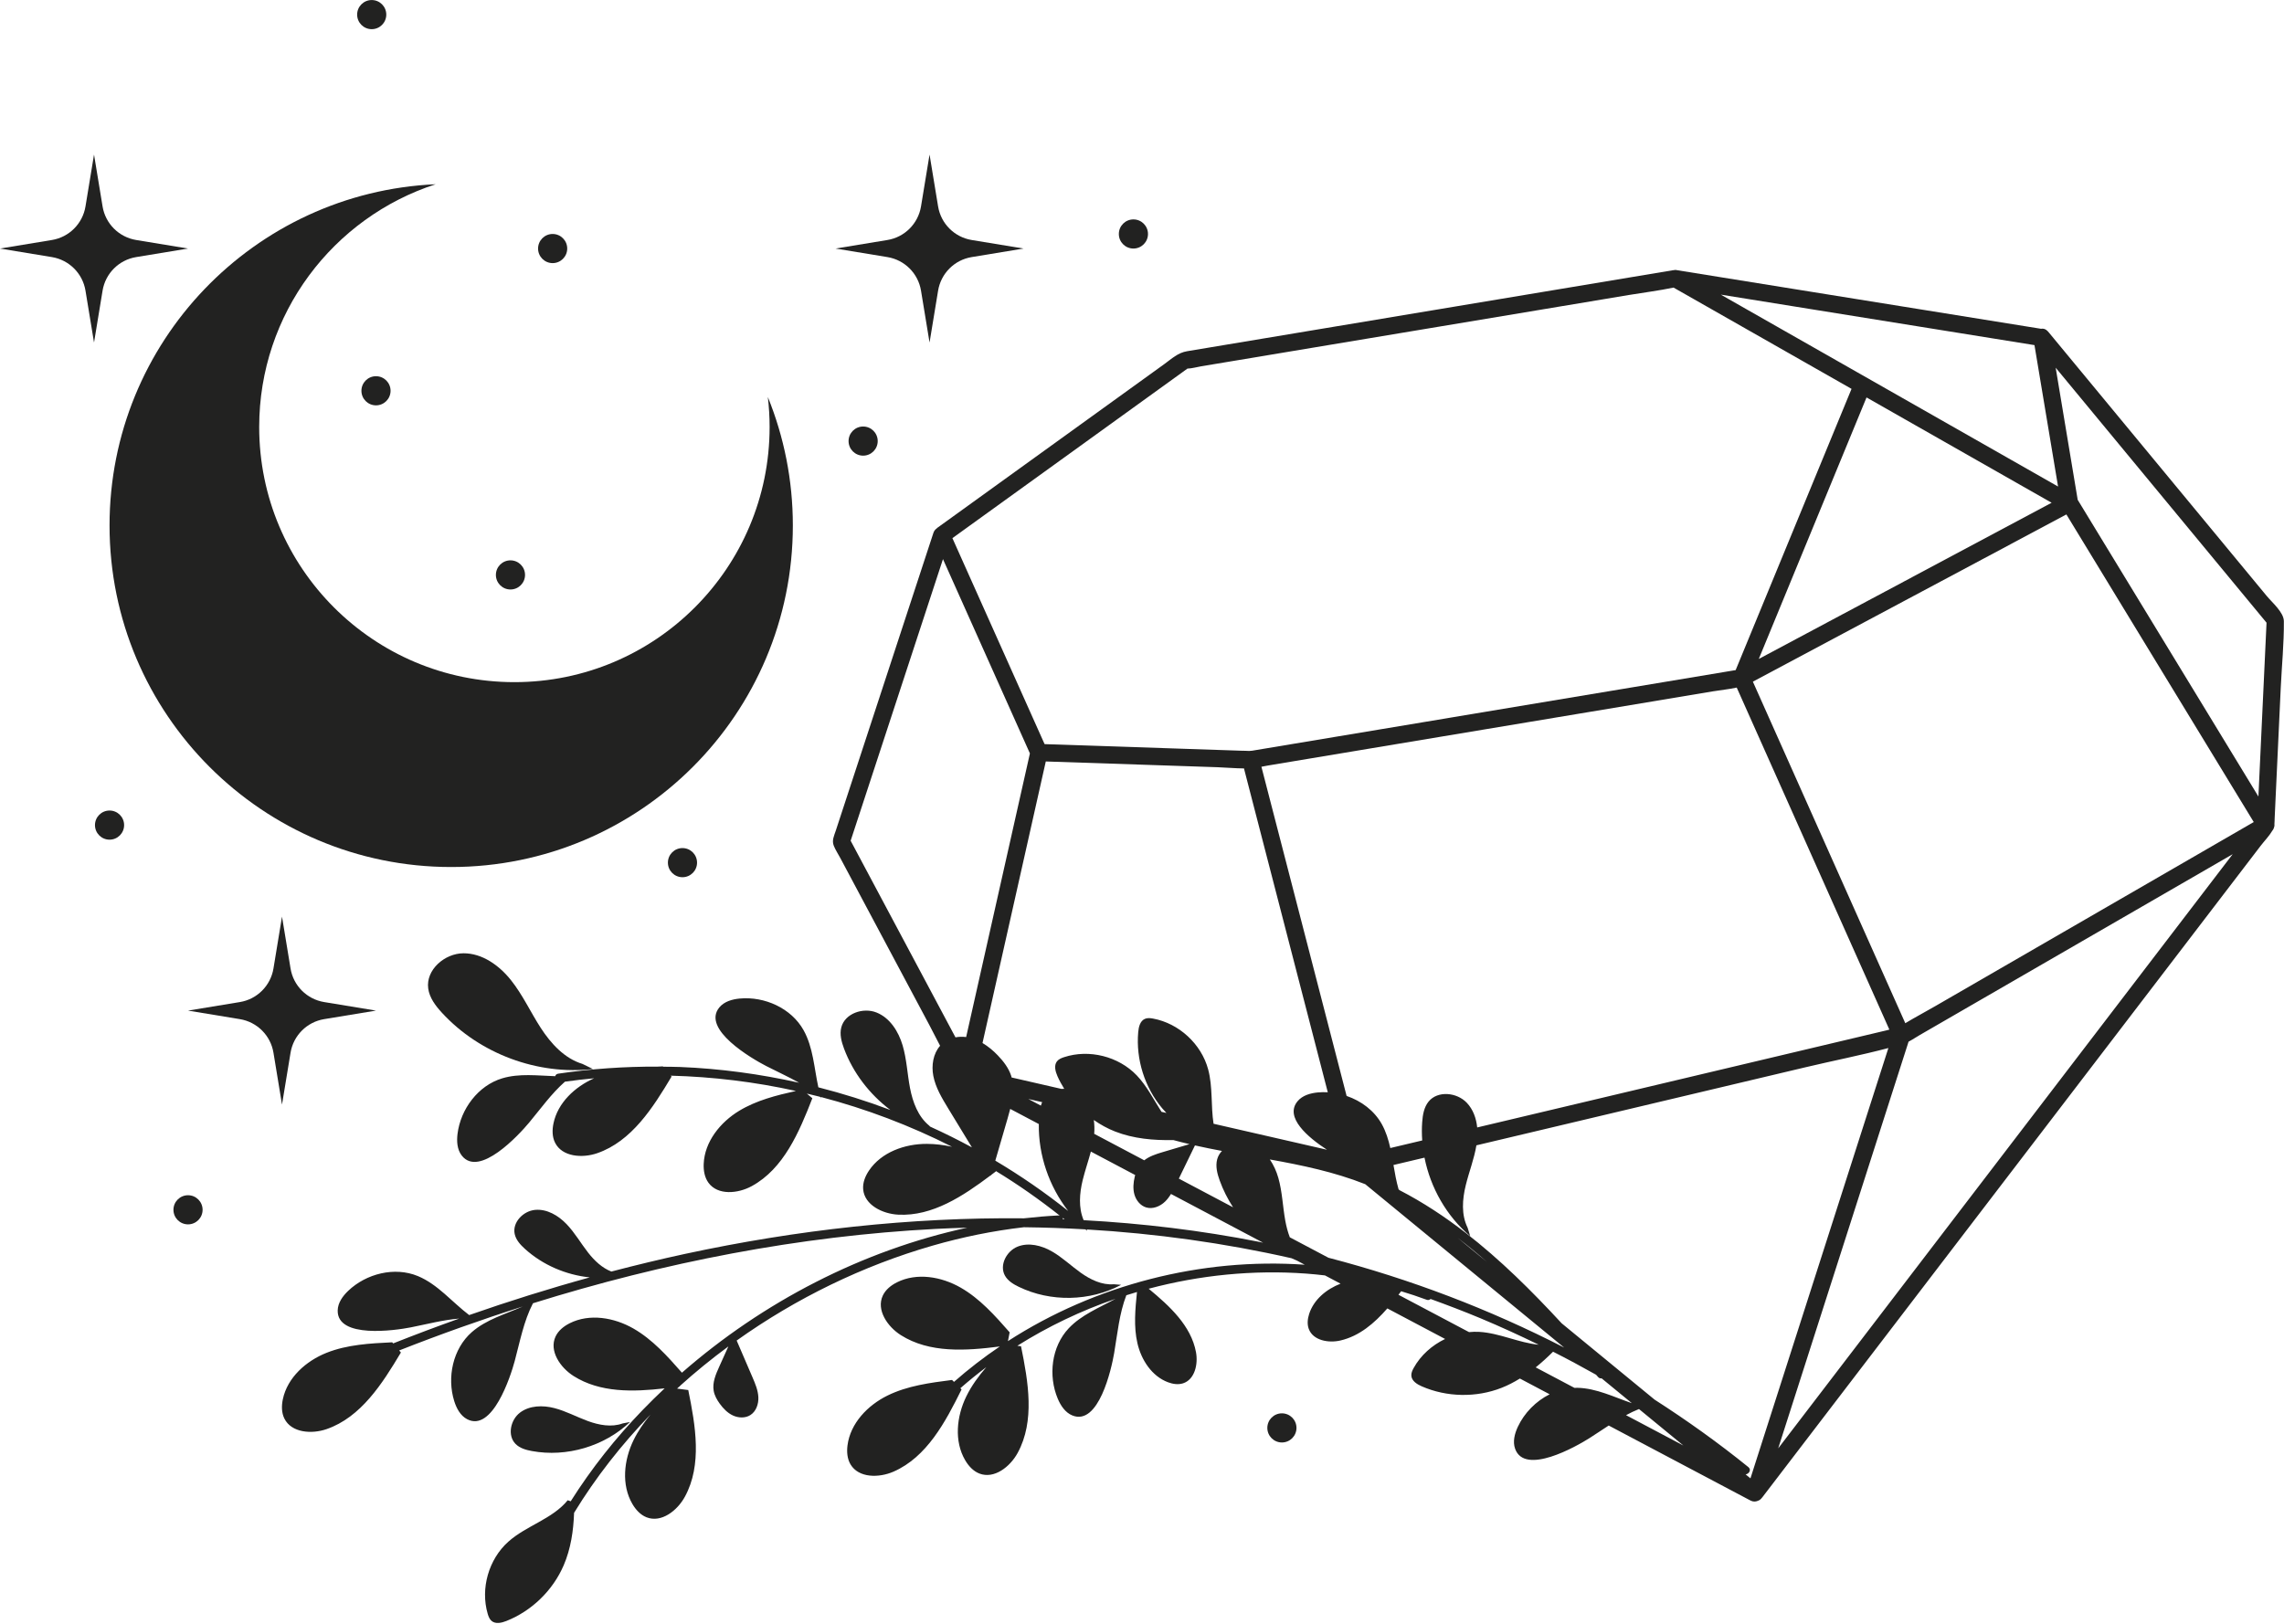
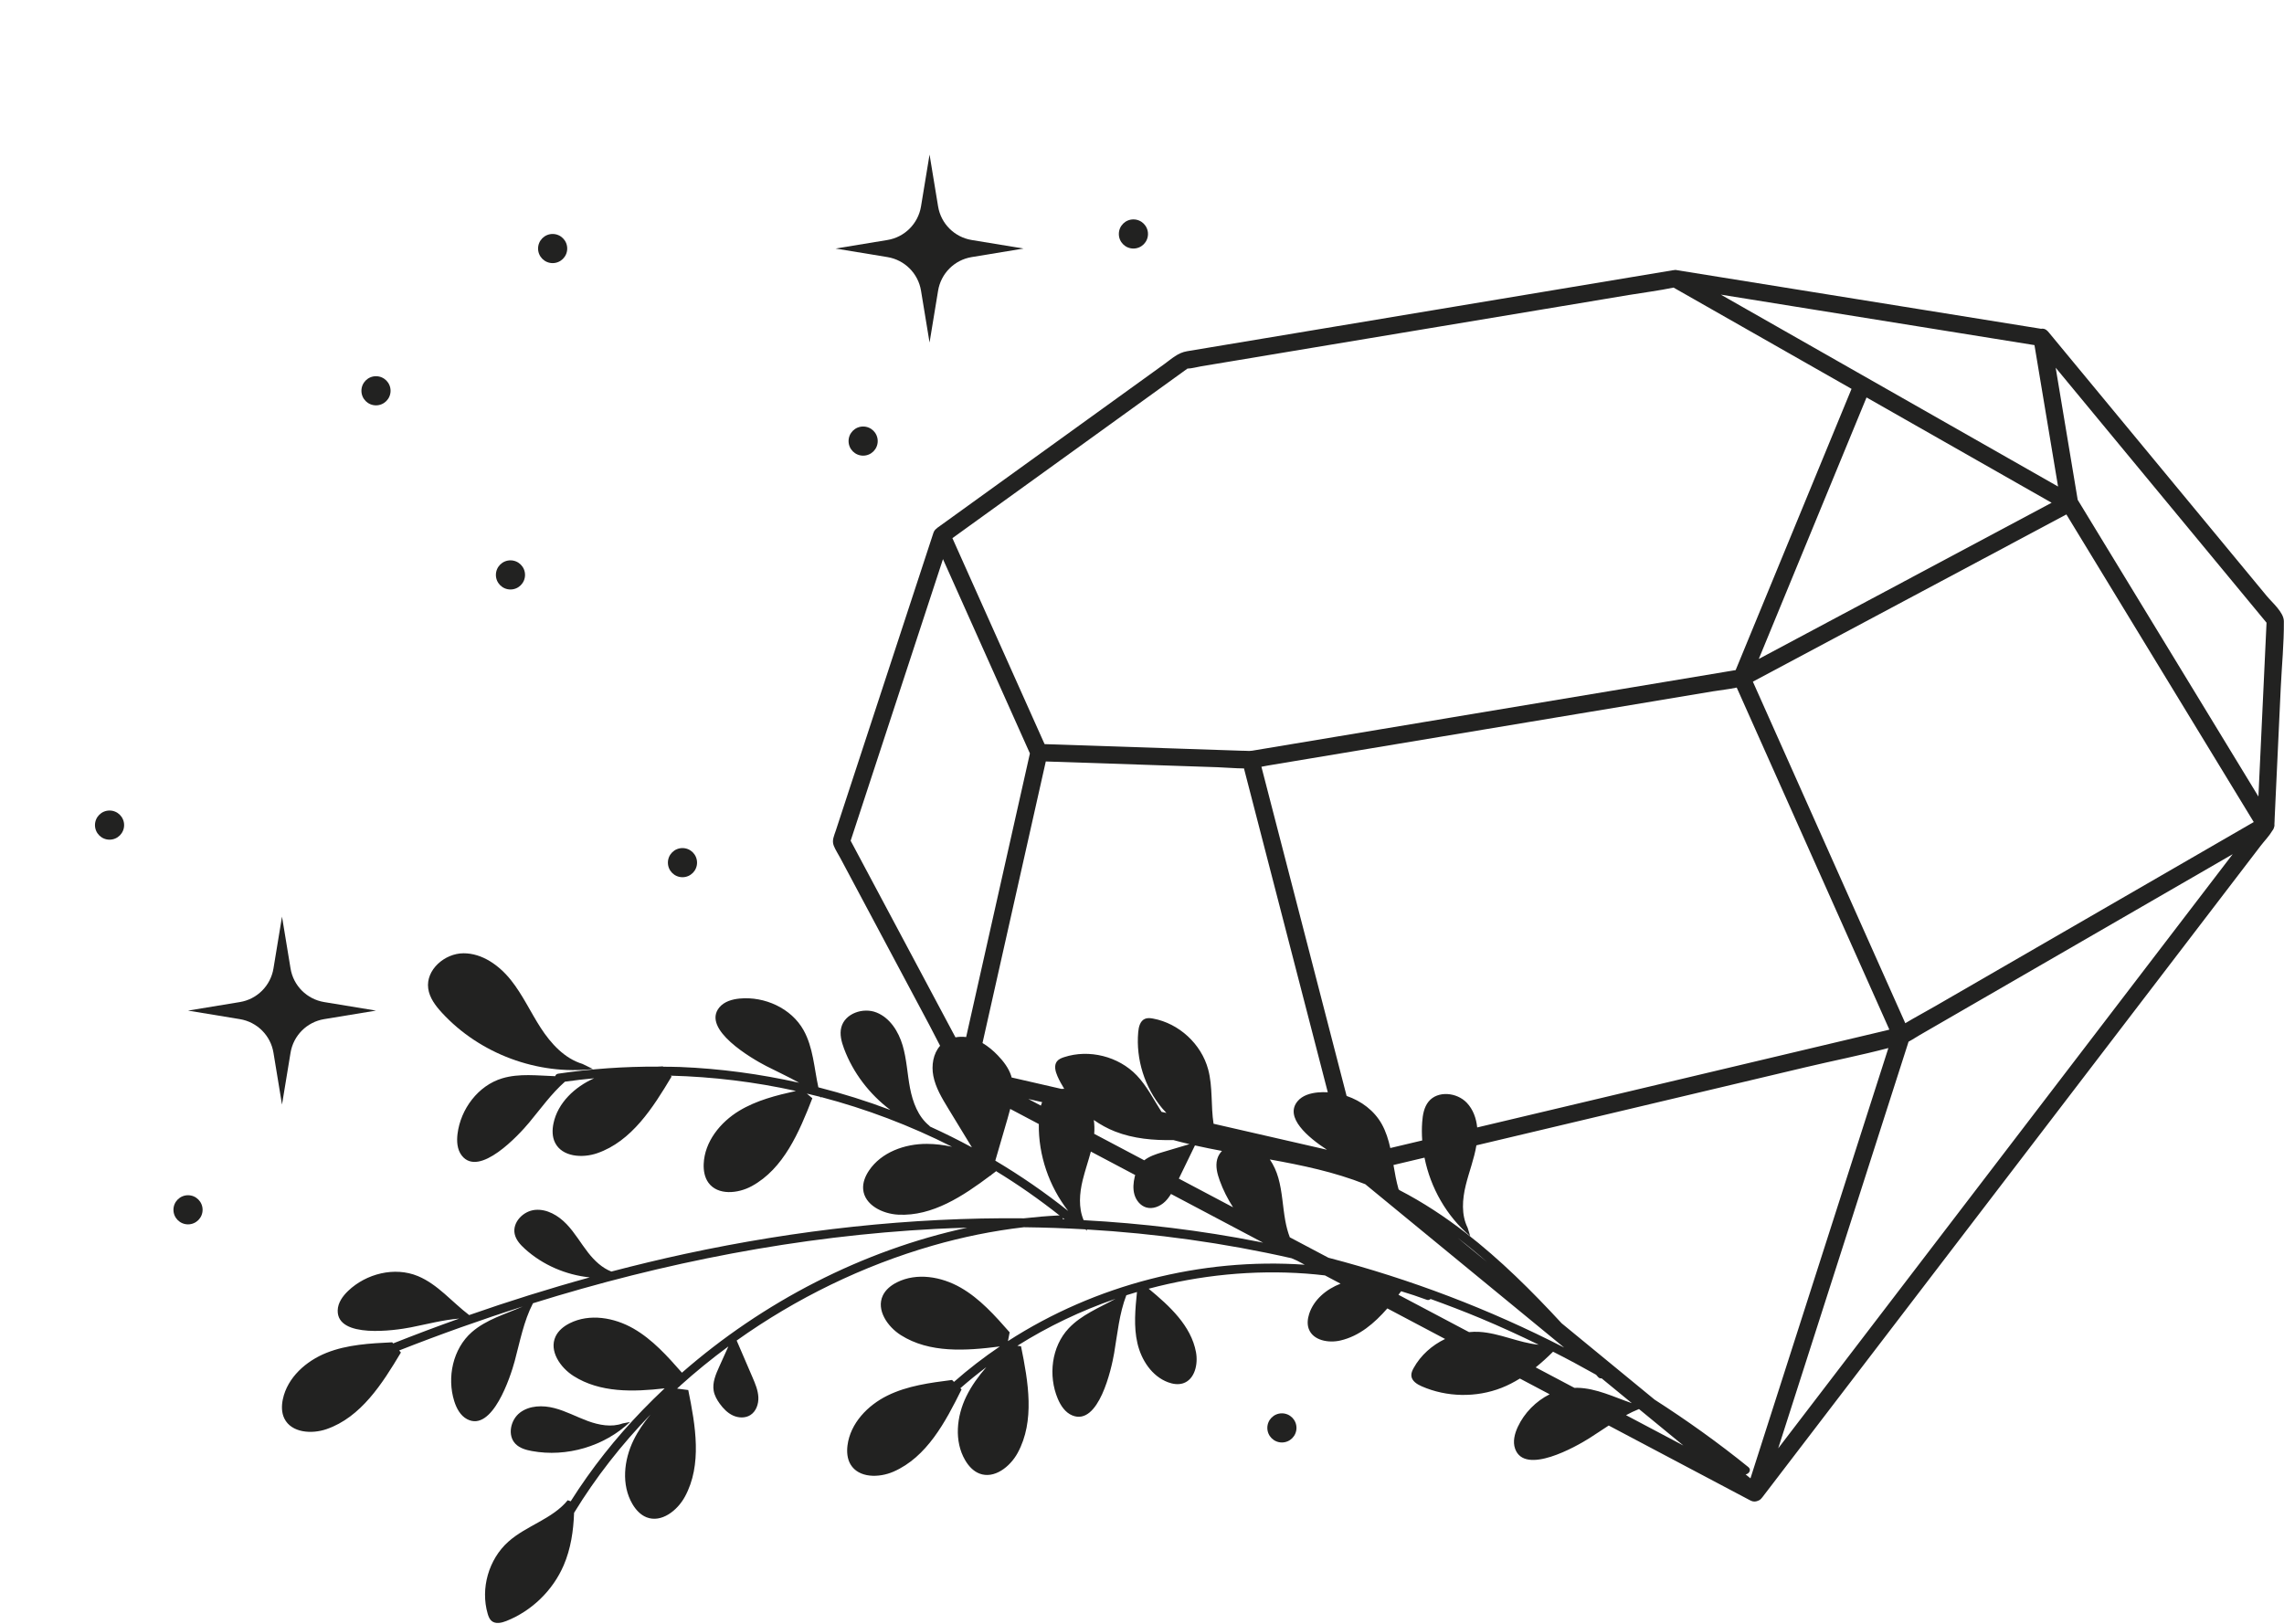
<svg xmlns="http://www.w3.org/2000/svg" height="1342.3" preserveAspectRatio="xMidYMid meet" version="1.0" viewBox="59.4 86.0 1887.1 1342.3" width="1887.1" zoomAndPan="magnify">
  <g fill="#222221" id="change1_1">
    <path d="M1932.34,578.66c-31-37.49-61.99-74.99-92.99-112.48c-27.72-33.53-55.44-67.06-83.16-100.59 c-1.27-1.54-2.54-3.07-3.81-4.61c-0.32-0.46-0.67-0.88-1.09-1.26c-1.69-1.87-3.68-2.39-5.54-2.01 c-33.24-5.35-66.48-10.7-99.72-16.06c-54.39-8.76-108.79-17.52-163.18-26.27c-12.5-2.01-24.99-4.02-37.49-6.04 c-0.03,0-0.05,0-0.08-0.01c-1.19-0.33-2.33-0.3-3.38-0.02c-0.11,0.01-0.22,0-0.33,0.02c-31.45,5.24-62.89,10.49-94.34,15.73 c-61.18,10.2-122.36,20.4-183.54,30.6c-41.17,6.87-82.35,13.73-123.52,20.6c-7.6,1.27-12.61,6.16-18.84,10.66 c-20.73,14.96-41.46,29.91-62.18,44.87c-40.94,29.54-81.89,59.09-122.83,88.63c-0.82,0.59-1.64,1.18-2.46,1.77 c-0.23,0.17-0.36,0.38-0.57,0.56c-1.18,0.81-2.15,2.01-2.71,3.71c-11.76,35.88-23.52,71.76-35.28,107.63 c-15.12,46.13-30.24,92.26-45.36,138.39c-1.41,4.32-3.44,8.1-1.6,12.59c1.42,3.48,3.63,6.8,5.39,10.11 c10.88,20.4,21.75,40.8,32.63,61.21c13.6,25.52,27.2,51.03,40.81,76.55c3.04,5.71,6,11.51,8.97,17.31 c-5.75,6.52-7.29,16.29-5.59,24.96c1.89,9.66,7.1,18.3,12.22,26.71c6.55,10.76,13.11,21.53,19.66,32.29 c-11.32-6.13-22.85-11.86-34.57-17.18l-0.63-0.7c-9.28-7.5-13.71-19.49-15.96-31.21c-2.24-11.72-2.72-23.8-6.11-35.24 c-3.39-11.44-10.42-22.65-21.49-27.1c-11.07-4.46-26.18,0.69-29.16,12.24c-1.5,5.83,0.16,11.99,2.27,17.63 c7.52,20.11,21.14,37.75,38.28,50.66c-19.46-7.36-39.34-13.58-59.51-18.73c-3.5-16.04-4.26-32.94-12.21-47.21 c-10.16-18.22-32.29-28.07-52.73-26.16c-6.24,0.58-12.81,2.46-16.82,7.28c-15.07,18.09,26.95,42.47,38.64,48.48 c9.04,4.65,18.41,8.89,27.27,13.85c-32.28-7.24-65.2-11.7-98.32-13.04c-4.68-0.19-9.37-0.16-14.05-0.23l-0.24-0.28 c-1.39,0.07-2.79,0.14-4.19,0.21c-27.53-0.13-55.03,1.77-82.29,5.83c-1.44,0.21-2.18,1.06-2.47,2.08 c-14.78-0.49-29.66-2.45-43.72,1.74c-19.99,5.96-34.4,25.43-36.98,45.8c-0.79,6.22-0.38,13.03,3.45,18 c14.39,18.63,47.3-17.09,55.7-27.2c9.58-11.52,18.41-23.94,29.58-33.81c8.02-1.14,16.06-2.06,24.12-2.81 c-15.97,7.1-30.01,20.23-33.58,37.24c-1.12,5.32-1.14,11.09,1.28,15.96c5.82,11.75,22.49,13,34.88,8.7 c28.39-9.83,46-37.5,61.39-63.3l-0.65-0.76c34.77,0.91,69.45,5.13,103.42,12.64c-16.27,3.62-32.62,7.76-46.84,16.36 c-15.7,9.5-28.63,25.59-29.37,43.93c-0.22,5.44,0.72,11.13,3.91,15.53c7.69,10.62,24.33,9.09,35.84,2.8 c26.36-14.41,39.14-44.62,50.03-72.61l-4.56-3.84c3.58,0.85,7.17,1.68,10.73,2.6c0.28,0.24,0.59,0.45,0.87,0.69l0.47,1.28 c-0.19-0.58-0.32-1.18-0.5-1.77c37.45,9.81,73.84,23.63,108.4,41.13c-6.81-1.44-13.7-2.35-20.67-2.38 c-18.35-0.1-37.78,6.87-47.99,22.12c-3.03,4.52-5.2,9.86-4.78,15.29c1.01,13.08,16,20.46,29.1,21.1 c28.17,1.39,53.39-15.34,76.16-32.44l0.27,0.19c0.05-0.17,0.1-0.33,0.15-0.5c1.35-1.01,2.69-2.02,4.01-3.03l-0.11-0.32 c18.37,11.17,35.97,23.54,52.84,36.87c-0.28-0.05-0.53-0.15-0.86-0.13c-9.58,0.47-19.13,1.29-28.65,2.37 c-93.94-0.95-188.09,9.59-279.82,29.35c-20.49,4.41-40.85,9.34-61.12,14.64c-7.65-2.95-14.02-9.01-19.15-15.56 c-6.09-7.77-11.01-16.47-17.84-23.6c-6.82-7.13-16.24-12.71-26.06-11.79c-9.83,0.92-18.99,10.42-16.8,20.05 c1.1,4.86,4.66,8.75,8.35,12.1c14.72,13.37,33.88,21.59,53.64,23.64c-33.55,9.24-66.78,19.65-99.63,31.14 c-14.22-10.8-25.9-25.39-42.36-32.22c-19.27-8-42.74-1.99-57.59,12.18c-4.54,4.33-8.52,9.87-8.68,16.14 c-0.6,23.54,47.48,16.6,60.38,14.06c13.3-2.62,26.58-6.17,40.01-7.27c-18.31,6.51-36.49,13.37-54.56,20.52l-0.78-0.91 c-18.33,0.89-37.05,1.87-54.12,8.63s-32.48,20.49-36.25,38.45c-1.12,5.32-1.14,11.09,1.28,15.96c5.82,11.75,22.49,13,34.88,8.7 c28.39-9.83,46-37.5,61.39-63.3l-1.44-1.69c33.61-13.24,67.69-25.39,102.15-36.36c-14.55,6.42-30.24,10.78-42.13,21.2 c-15.69,13.76-20.66,37.46-14.51,57.04c1.88,5.98,5.09,12.01,10.65,14.92c20.85,10.94,35.86-35.26,39.28-47.96 c4.36-16.19,7.43-33,15.12-47.86c108.03-33.71,219.74-55.59,332.83-61.45c8.65-0.45,17.31-0.77,25.97-1.02 c-86.79,18.79-168.96,61.48-235.73,119.85c-11.99-13.63-24.32-27.45-40.06-36.48c-15.92-9.13-36.26-12.63-52.66-4.39 c-4.86,2.44-9.38,6.02-11.69,10.95c-5.56,11.88,3.85,25.69,14.93,32.7c21.85,13.83,49.05,13.18,75.18,10.16 c-6.2,5.83-12.26,11.79-18.16,17.89c-22.29,23.08-42.31,48.32-59.44,75.44l-2.47-0.86c-12.66,15.56-34.14,20.9-49.09,34.28 c-16.22,14.51-23.12,38.63-17.03,59.53c0.65,2.21,1.5,4.5,3.27,5.97c3.29,2.72,8.22,1.58,12.19,0 c21.01-8.34,38.44-25.3,47.36-46.07c5.85-13.61,8.05-28.46,8.56-43.31c17.9-29.31,39.22-56.48,63.18-81.25 c-5.41,6.57-10.28,13.52-14.03,21.18c-8.06,16.49-10.22,37.01-0.92,52.84c2.76,4.69,6.63,8.97,11.69,10.94 c12.22,4.77,25.38-5.53,31.65-17.05c14.37-26.38,8.76-58.7,2.77-88.14l-9.23-1.18c0.63-0.57,1.22-1.17,1.85-1.74 c0.14-0.02,0.27-0.04,0.41-0.05l0.08-0.41c12.77-11.53,26.15-22.42,40.03-32.65c-2.53,5.61-5.06,11.21-7.59,16.82 c-2.84,6.29-5.74,13.07-4.54,19.86c0.68,3.87,2.66,7.38,4.96,10.57c2.91,4.04,6.49,7.76,11.01,9.84c4.52,2.08,10.11,2.3,14.32-0.36 c4.82-3.04,6.91-9.22,6.61-14.91c-0.3-5.69-2.59-11.07-4.84-16.31c-4.36-10.13-8.72-20.25-13.07-30.38 c49.23-35.08,104.43-61.89,161.78-78.41c24.71-7.12,49.95-12.26,75.47-15.23c16.99,0.2,33.97,0.78,50.93,1.76 c0.46,0.41,0.9,0.84,1.37,1.24l-0.36-1.17c57.01,3.35,113.65,11.17,169.25,23.79c1.48,0.68,2.97,1.34,4.48,1.96 c2.14,1.13,4.29,2.27,6.43,3.4c-85.53-5.96-173.13,16.56-245.22,63.13l1.42-7.25c-12.12-13.78-24.55-27.82-40.47-36.94 c-15.92-9.13-36.26-12.63-52.66-4.39c-4.86,2.44-9.38,6.02-11.69,10.95c-5.56,11.88,3.85,25.69,14.93,32.7 c23.69,15,53.68,12.98,81.77,9.35c-13.25,8.95-25.91,18.72-37.89,29.27l-1.58-1.59c-18.21,2.33-36.79,4.77-53.27,12.85 c-16.48,8.08-30.77,22.97-33.12,41.18c-0.7,5.4-0.26,11.14,2.53,15.81c6.73,11.26,23.44,11.19,35.46,5.94 c27.53-12.03,42.91-41,56.23-67.93l-1-1c6.94-6.08,14.09-11.9,21.46-17.43c-6.41,7.43-12.2,15.32-16.51,24.13 c-8.06,16.49-10.22,37.01-0.92,52.84c2.76,4.69,6.63,8.97,11.69,10.94c12.22,4.77,25.38-5.53,31.65-17.05 c14.37-26.38,8.76-58.7,2.77-88.14l-3.05-0.39c25.4-16,52.69-29,81.11-38.8c-13.52,7.41-28.14,13.21-38.65,24.35 c-14.32,15.18-17.03,39.25-9.06,58.16c2.44,5.78,6.2,11.47,12.01,13.85c21.79,8.92,32.38-38.49,34.58-51.45 c2.74-16.1,4.22-32.66,10.07-47.86c2.92-0.93,5.85-1.82,8.8-2.69c-1.43,14.12-2.83,28.54,0.37,42.36 c3.21,13.87,11.95,27.27,25.29,32.24c3.95,1.47,8.37,2.15,12.39,0.87c9.68-3.11,12.57-15.74,10.71-25.74 c-4.07-21.91-21.8-38.14-39.08-52.44c42.29-11.28,86.46-15.69,130.17-12.5c5.18,0.38,10.34,0.91,15.49,1.51 c4.29,2.27,8.58,4.54,12.86,6.81c-11.71,4.54-22.12,13.16-25.94,25c-1.29,4.02-1.78,8.46-0.31,12.41 c3.54,9.54,16.29,11.85,26.19,9.54c15.61-3.63,27.98-14.19,38.72-26.5c15.91,8.42,31.82,16.84,47.73,25.25 c-10.8,5.19-20.15,13.45-25.96,23.95c-1.12,2.02-2.14,4.23-1.93,6.53c0.38,4.26,4.67,6.95,8.58,8.66 c20.72,9.04,45.03,9.48,66.06,1.2c5.26-2.07,10.24-4.69,15.04-7.64c8.2,4.34,16.39,8.67,24.59,13.01 c-11.4,5.69-20.94,15.43-26.29,26.88c-2.66,5.68-4.36,12.29-2.24,18.19c7.98,22.15,50.26-1.76,61.36-8.8 c5.35-3.4,10.62-6.99,15.96-10.45c15.91,8.42,31.81,16.83,47.72,25.25c22.11,11.7,44.22,23.4,66.34,35.1 c1.01,0.54,2.03,1.07,3.04,1.61c2.16,1.14,4.25,1.07,6.12,0.27c1.31-0.45,2.49-1.28,3.37-2.56c0.08-0.1,0.19-0.17,0.27-0.27 c10.21-13.35,20.42-26.7,30.63-40.05c25.59-33.46,51.17-66.92,76.76-100.38c33.4-43.68,66.8-87.36,100.21-131.04 c33.65-44.01,67.31-88.01,100.96-132.02c26.34-34.45,52.68-68.89,79.02-103.34c8.04-10.51,16.08-21.03,24.12-31.54 c3.12-4.08,7.2-8.25,9.83-12.74c0.55-0.66,0.94-1.37,1.17-2.12c0.4-0.95,0.6-1.99,0.46-3.1c0.16-1.74,0.13-3.52,0.21-5.16 c0.41-8.81,0.82-17.62,1.23-26.43c1.26-27.05,2.53-54.09,3.79-81.14c0.85-18.26,2.74-36.79,2.57-55.07 C1946.33,592.05,1936.66,583.88,1932.34,578.66z M1543.93,339.59c54.39,8.76,108.79,17.52,163.18,26.27 c11.07,1.78,22.15,3.57,33.22,5.35c6.4,38.35,12.79,76.71,19.19,115.06c0.1,0.6,0.2,1.21,0.3,1.81 c-32.3-18.38-64.6-36.77-96.9-55.15c-58.47-33.28-116.94-66.56-175.41-99.84c-2.11-1.2-4.22-2.4-6.34-3.61 C1502.1,332.85,1523.02,336.22,1543.93,339.59z M1754.51,501.48c-50.37,26.87-100.74,53.75-151.11,80.62 c-30.28,16.15-60.56,32.31-90.84,48.46c8.78-21.32,17.57-42.65,26.35-63.97c17.75-43.08,35.5-86.17,53.24-129.25 c3.14-7.63,6.29-15.26,9.43-22.89c41.21,23.46,82.42,46.91,123.64,70.37C1734.99,490.37,1744.75,495.93,1754.51,501.48z M946.95,458.12c23.23-16.76,46.46-33.52,69.69-50.29c6.68-4.82,13.36-9.64,20.04-14.46c1.26-0.91,2.58-1.79,3.81-2.75 c3.7-0.09,7.7-1.29,11.34-1.9c7.79-1.3,15.57-2.6,23.36-3.89c23.9-3.98,47.8-7.97,71.7-11.96c61.19-10.2,122.39-20.41,183.58-30.61 c25-4.17,50.01-8.34,75.01-12.51c12.17-2.03,24.57-3.56,36.66-6.08c35.9,20.43,71.79,40.86,107.69,61.29 c13.12,7.47,26.24,14.94,39.36,22.4c-10.66,25.87-21.31,51.73-31.97,77.6c-17.75,43.08-35.5,86.17-53.24,129.25 c-3.51,8.52-7.02,17.05-10.53,25.57c-2.94,0.49-5.89,0.98-8.83,1.47c-68.79,11.47-137.57,22.94-206.36,34.41 c-61.42,10.24-122.84,20.48-184.26,30.73c-1.75,0.29-4.71-0.01-1.29,0.27c-2.69-0.22-5.43-0.18-8.14-0.27 c-16.18-0.54-32.35-1.09-48.53-1.63c-37.01-1.24-74.01-2.48-111.02-3.72c-0.85-0.03-1.71-0.06-2.56-0.09 c-22.89-51.18-45.79-102.36-68.69-153.54c-2.49-5.56-4.97-11.12-7.46-16.68C879.85,506.54,913.4,482.33,946.95,458.12z M1234.47,1028.5c-8.79,2.08-17.58,4.17-26.36,6.26c-1.55-6.9-3.61-13.61-7.06-19.8c-6.23-11.17-16.97-19.15-29.05-23.25 c-4.99-19.3-9.99-38.6-14.98-57.9c-15.56-60.15-31.13-120.29-46.69-180.44c-2.91-11.24-5.82-22.48-8.72-33.71 c1.77-0.35,3.53-0.7,5.25-0.99c11.33-1.89,22.66-3.78,34-5.67c36.65-6.11,73.29-12.22,109.94-18.33 c74.73-12.46,149.46-24.92,224.19-37.38c6.43-1.07,13.01-1.68,19.33-3.07c14.19,31.81,28.38,63.62,42.58,95.43 c23.68,53.08,47.36,106.15,71.04,159.23c4.16,9.33,8.33,18.67,12.49,28c-0.82,0.22-1.65,0.46-2.46,0.65 c-13.74,3.26-27.48,6.52-41.23,9.78c-46.85,11.12-93.7,22.23-140.55,33.35c-51.95,12.33-103.9,24.65-155.85,36.98 c-0.15,0.04-0.3,0.07-0.45,0.11c-0.78-7.6-3.36-14.88-8.57-20.37c-8.21-8.66-24.09-10.27-31.61-1c-3.79,4.68-4.84,10.97-5.27,16.98 C1234.07,1018.38,1234.12,1023.45,1234.47,1028.5z M858.34,940.01c-0.23,1.01-0.45,2.02-0.68,3.03c-2.94-0.37-5.93-0.3-8.82,0.24 c-0.74-1.38-1.47-2.76-2.21-4.14c-10-18.75-19.99-37.51-29.99-56.26c-17.62-33.06-35.24-66.11-52.86-99.17 c-0.52-0.97-1.03-1.94-1.55-2.91c9.03-27.55,18.06-55.09,27.09-82.64c14.93-45.54,29.85-91.09,44.78-136.63 c1.47-4.49,2.94-8.97,4.41-13.46c21,46.94,42,93.88,62.99,140.82c2.95,6.58,5.89,13.17,8.84,19.75 c-6.58,29.29-13.17,58.58-19.75,87.87C879.84,844.35,869.09,892.18,858.34,940.01z M871.17,947.97c4.6-20.46,9.2-40.92,13.79-61.38 c10.75-47.83,21.5-95.66,32.25-143.49c2.08-9.27,4.17-18.54,6.25-27.81c27.26,0.91,54.53,1.83,81.79,2.74 c20.04,0.67,40.08,1.34,60.12,2.02c7.16,0.24,14.56,0.96,21.83,1c9.3,35.96,18.61,71.91,27.91,107.87 c13.78,53.25,27.56,106.5,41.34,159.76c-2.72-0.15-5.45-0.13-8.15,0.12c-6.24,0.58-12.81,2.46-16.82,7.28 c-11.01,13.21,8.44,29.78,24.29,40.09c-7.47-1.71-14.93-3.42-22.4-5.14c-23.77-5.45-47.53-10.9-71.3-16.34 c-2.31-14.68-0.55-30.43-4.46-44.92c-5.66-21.02-24.1-38.03-45.5-41.99c-2.27-0.42-4.69-0.69-6.8,0.24 c-3.92,1.71-5.11,6.63-5.49,10.89c-2,22.51,5.3,45.72,19.83,63.03c1.11,1.32,2.29,2.58,3.47,3.83c-1.35-0.31-2.7-0.62-4.05-0.93 c-6.57-10.19-12.11-21.39-20.48-30.14c-15.05-15.73-39.38-21.82-60.06-15.03c-2.19,0.72-4.45,1.65-5.86,3.47 c-2.61,3.38-1.3,8.27,0.4,12.19c1.59,3.64,3.52,7.1,5.6,10.47c-0.77-0.04-1.52,0.06-2.28,0.09c-13.72-3.15-27.44-6.29-41.17-9.44 c-0.12-0.45-0.19-0.9-0.34-1.34c-2.1-6.44-6.34-11.98-11.03-16.87C880.09,954.28,875.84,950.74,871.17,947.97z M963.14,1011.59 c5.48,3.82,11.34,7.08,17.57,9.51c15.2,5.94,31.76,7.41,48.12,7.07c4.44,1.21,8.89,2.32,13.37,3.37c-7.5,2.23-15,4.46-22.5,6.69 c-5.23,1.56-10.67,3.35-14.89,6.66c-13.78-7.29-27.57-14.59-41.35-21.88C963.76,1019.21,963.67,1015.35,963.14,1011.59z M1046.7,1032.6c7.4,1.66,14.85,3.16,22.31,4.56c-1.8,1.93-3.21,4.19-3.93,6.85c-1.57,5.82,0.04,11.99,2.09,17.66 c2.81,7.76,6.55,15.14,11.01,22.06c-14.93-7.9-29.86-15.8-44.79-23.7C1037.83,1050.88,1042.27,1041.74,1046.7,1032.6z M920.46,996.84c-0.39,0.94-0.77,1.88-1.05,2.87c-3.46-1.83-6.91-3.66-10.37-5.48C912.85,995.1,916.65,995.97,920.46,996.84z M937.65,1093.64c-0.03-0.42-0.12-0.82-0.28-1.2c0.53,0.42,1.07,0.82,1.6,1.25C938.53,1093.68,938.09,1093.66,937.65,1093.64z M881.75,1045.18c3.4-11.68,6.8-23.36,10.2-35.04c0.74-2.53,1.46-5.11,2.12-7.71c7.88,4.17,15.75,8.34,23.63,12.5 c-0.4,25.77,8.49,51.53,24.3,71.87C922.87,1071.55,902.73,1057.66,881.75,1045.18z M1099.53,1112.25 c-47.84-9.42-96.23-15.24-144.8-17.87c-4.38-10.3-3.45-22.26-0.76-33.21c1.94-7.9,4.64-15.63,6.73-23.48 c12.21,6.46,24.42,12.92,36.63,19.38c-0.13,0.46-0.27,0.92-0.38,1.39c-1.15,4.84-1.62,9.98-0.24,14.77 c1.38,4.78,4.87,9.15,9.64,10.6c5.46,1.66,11.49-0.8,15.6-4.75c1.95-1.87,3.54-4.05,4.95-6.36c25.37,13.42,50.74,26.85,76.11,40.27 C1101.84,1112.75,1100.69,1112.48,1099.53,1112.25z M1156.99,1125.42c-10.64-5.63-21.28-11.26-31.92-16.89 c-1.7-4.46-2.91-9.16-3.75-13.83c-2.12-11.74-2.47-23.83-5.74-35.31c-1.52-5.34-3.86-10.6-7.01-15.2 c26.8,4.82,53.39,10.37,78.84,20.45c32.74,26.9,65.48,53.8,98.22,80.7c22.04,18.11,44.09,36.22,66.13,54.33 C1289.86,1167.85,1224.36,1142.98,1156.99,1125.42z M1263.75,1108.99c8.28,6.34,16.35,12.99,24.2,19.88 C1279.89,1122.24,1271.82,1115.62,1263.75,1108.99z M1281.7,1186.69c-2.85-0.17-5.71-0.08-8.55,0.19 c-19.44-10.28-38.87-20.57-58.31-30.85c0.75-0.97,1.5-1.95,2.23-2.92c7.08,2.14,14.11,4.45,21.06,7.03 c1.39,0.51,2.48,0.12,3.26-0.64c13.9,5.04,27.74,10.31,41.42,16.03c16.18,6.76,32.13,14.09,47.91,21.77 C1314.32,1195.75,1298.39,1187.69,1281.7,1186.69z M1362.73,1232.91c-0.83-0.02-1.66,0.03-2.49,0.05 c-10.67-5.64-21.33-11.29-32-16.93c5.01-4.04,9.77-8.42,14.33-12.95c12.01,6.06,23.83,12.45,35.56,19.04 c0.55,0.62,1.11,1.24,1.66,1.87c0.88,1,1.92,1.25,2.9,1.09c8.33,6.84,16.66,13.69,24.99,20.53 C1392.77,1240.52,1378.38,1233.26,1362.73,1232.91z M1407.98,1258.23c-1.71-0.9-3.41-1.81-5.12-2.71 c3.48-1.88,7.04-3.59,10.71-5.06c12.23,10.05,24.46,20.1,36.69,30.14C1436.16,1273.14,1422.07,1265.68,1407.98,1258.23z M1505.67,1307.74c-1.33-1.09-2.66-2.19-4-3.28c2.81-0.38,5.02-3.8,2.28-6.02c-24.76-20.04-50.68-38.56-77.45-55.74 c-7.82-6.42-15.64-12.85-23.46-19.27c-17.78-14.61-35.57-29.22-53.35-43.83c-24.76-26.79-50.63-52.55-79.51-74.9 c-17.07-13.21-35.15-25.15-54.32-35.05c-0.3-0.25-0.6-0.5-0.91-0.75c-1.87-6.56-3.09-13.33-4.23-20.12 c8.55-2.03,17.09-4.06,25.64-6.08c4.98,25.01,18.29,48.41,37.79,64.89l-2.19-7.04c-5.31-10.68-4.36-23.43-1.52-35.02 c2.71-11.06,6.95-21.77,8.8-33c39.98-9.48,79.96-18.97,119.93-28.46c50.66-12.02,101.32-24.04,151.98-36.06 c22.68-5.38,45.86-9.93,68.48-15.89c-12.34,38.49-24.67,76.98-37.01,115.47c-21.74,67.84-43.49,135.68-65.23,203.52 C1513.5,1283.33,1509.59,1295.53,1505.67,1307.74z M1862.97,845.7c-46.42,60.71-92.85,121.42-139.28,182.13 c-47.92,62.67-95.85,125.34-143.77,188.01c-16.93,22.14-33.86,44.28-50.8,66.43c-0.17,0.22-0.35,0.44-0.52,0.66 c9.48-29.58,18.96-59.17,28.44-88.75c21.74-67.84,43.49-135.68,65.23-203.52c4.68-14.6,9.36-29.2,14.04-43.8 c3.26-1.7,6.38-3.83,9.45-5.6c15.12-8.74,30.24-17.48,45.35-26.22c46.13-26.67,92.27-53.34,138.41-80.01 c24.86-14.37,49.73-28.75,74.59-43.12C1890.4,809.83,1876.69,827.77,1862.97,845.7z M1855.19,803.7 c-46.39,26.82-92.77,53.63-139.16,80.45c-19.22,11.11-38.44,22.22-57.67,33.34c-8.18,4.73-16.64,9.21-24.76,14.11 c-13.86-31.06-27.72-62.12-41.58-93.18c-23.68-53.08-47.36-106.15-71.04-159.23c-4.44-9.95-8.88-19.89-13.31-29.84 c25.09-13.39,50.18-26.77,75.27-40.16c61.25-32.68,122.51-65.36,183.76-98.04c17.07,28.04,34.15,56.08,51.22,84.12 c29.1,47.79,58.2,95.58,87.31,143.37c5.42,8.91,10.85,17.82,16.27,26.72C1899.4,778.14,1877.29,790.92,1855.19,803.7z M1928.25,682.35c-0.9,19.23-1.8,38.45-2.69,57.68c-0.07,1.41-0.13,2.82-0.2,4.23c-14.2-23.32-28.4-46.64-42.6-69.96 c-29.1-47.79-58.2-95.58-87.31-143.37c-6.47-10.62-12.94-21.24-19.4-31.87c-6.07-36.39-12.14-72.78-18.2-109.18 c16.26,19.67,32.53,39.35,48.79,59.02c34.62,41.87,69.23,83.74,103.85,125.61c7.19,8.7,14.39,17.4,21.58,26.1 C1930.79,627.86,1929.52,655.11,1928.25,682.35z" />
-     <path d="M432.19,802.52c155.9,0,282.28-126.38,282.28-282.28c0-37.55-7.35-73.37-20.66-106.14 c0.95,8.13,1.46,16.39,1.46,24.78c0,116.45-94.41,210.86-210.86,210.86c-116.45,0-210.86-94.41-210.86-210.86 c0-93.75,61.19-173.19,145.8-200.62c-149.94,6.71-269.44,130.38-269.44,281.98C149.91,676.14,276.29,802.52,432.19,802.52z" />
    <path d="M327.2,928.24l42.86-7.06l-42.86-7.06c-14.24-2.35-25.4-13.5-27.74-27.74l-7.06-42.86l-7.06,42.86 c-2.35,14.24-13.5,25.4-27.74,27.74l-42.86,7.06l42.86,7.06c14.24,2.35,25.4,13.5,27.74,27.74l7.06,42.86l7.06-42.86 C301.81,941.75,312.96,930.59,327.2,928.24z" />
-     <path d="M171.89,298.46l42.86-7.06l-42.86-7.06c-14.24-2.35-25.4-13.5-27.74-27.74l-7.06-42.86l-7.06,42.86 c-2.34,14.24-13.5,25.4-27.74,27.74l-42.86,7.06l42.86,7.06c14.24,2.35,25.4,13.5,27.74,27.74l7.06,42.86l7.06-42.86 C146.49,311.96,157.65,300.8,171.89,298.46z" />
    <path d="M820.36,326.2l7.06,42.86l7.06-42.86c2.35-14.24,13.5-25.4,27.74-27.74l42.86-7.06l-42.86-7.06 c-14.24-2.35-25.4-13.5-27.74-27.74l-7.06-42.86l-7.06,42.86c-2.35,14.24-13.5,25.4-27.74,27.74l-42.86,7.06l42.86,7.06 C806.86,300.8,818.02,311.96,820.36,326.2z" />
    <path d="M481.16,573.16c6.65,0,12.04-5.39,12.04-12.04c0-6.65-5.39-12.04-12.04-12.04s-12.04,5.39-12.04,12.04 C469.12,567.77,474.51,573.16,481.16,573.16z" />
    <path d="M516.01,303.44c6.65,0,12.04-5.39,12.04-12.04c0-6.65-5.39-12.04-12.04-12.04s-12.04,5.39-12.04,12.04 C503.97,298.05,509.36,303.44,516.01,303.44z" />
    <path d="M214.75,1073.76c-6.65,0-12.04,5.39-12.04,12.04s5.39,12.04,12.04,12.04s12.04-5.39,12.04-12.04 S221.4,1073.76,214.75,1073.76z" />
    <path d="M1118.54,1254.01c-6.65,0-12.04,5.39-12.04,12.04c0,6.65,5.39,12.04,12.04,12.04 c6.65,0,12.04-5.39,12.04-12.04C1130.58,1259.4,1125.19,1254.01,1118.54,1254.01z" />
    <path d="M149.91,755.84c-6.65,0-12.04,5.39-12.04,12.04c0,6.65,5.39,12.04,12.04,12.04s12.04-5.39,12.04-12.04 C161.95,761.23,156.56,755.84,149.91,755.84z" />
    <path d="M623.28,786.87c-6.65,0-12.04,5.39-12.04,12.04c0,6.65,5.39,12.04,12.04,12.04c6.65,0,12.04-5.39,12.04-12.04 C635.32,792.26,629.93,786.87,623.28,786.87z" />
    <path d="M760.51,450.52c0,6.65,5.39,12.04,12.04,12.04c6.65,0,12.04-5.39,12.04-12.04s-5.39-12.04-12.04-12.04 C765.9,438.48,760.51,443.87,760.51,450.52z" />
    <path d="M358.02,408.95c0,6.65,5.39,12.04,12.04,12.04c6.65,0,12.04-5.39,12.04-12.04c0-6.65-5.39-12.04-12.04-12.04 C363.41,396.91,358.02,402.3,358.02,408.95z" />
    <path d="M995.86,291.4c6.65,0,12.04-5.39,12.04-12.04c0-6.65-5.39-12.04-12.04-12.04s-12.04,5.39-12.04,12.04 C983.81,286.01,989.21,291.4,995.86,291.4z" />
-     <path d="M366.52,110.11c6.65,0,12.04-5.39,12.04-12.04c0-6.65-5.39-12.04-12.04-12.04s-12.04,5.39-12.04,12.04 C354.48,104.72,359.87,110.11,366.52,110.11z" />
-     <path d="M901.14,1149.46c26.35,12.75,58.76,12.11,84.59-1.65l-6.08-0.48c-9.84,0.81-19.34-3.83-27.37-9.56 s-15.22-12.68-23.78-17.59c-8.56-4.91-19.17-7.6-28.33-3.94c-9.17,3.66-15.27,15.36-10.45,23.98 C892.14,1144.55,896.65,1147.29,901.14,1149.46z" />
    <path d="M579.95,1261.17l-5.99,1.15c-9.27,3.39-19.66,1.43-28.93-1.97s-18.04-8.2-27.59-10.67 c-9.56-2.47-20.49-2.25-28.37,3.7c-7.87,5.95-10.65,18.86-3.73,25.89c3.5,3.55,8.57,4.99,13.47,5.89 C527.6,1290.48,558.69,1281.29,579.95,1261.17z" />
    <path d="M506.16,935.45c-8.44-13.03-14.94-27.36-24.63-39.49c-9.69-12.13-23.65-22.2-39.18-22.15 c-15.53,0.05-31.22,13.66-29.15,29.05c1.04,7.77,6.07,14.38,11.38,20.14c31.18,33.88,78.98,51.69,124.73,46.47l-8.62-4.21 C525.83,960.76,514.61,948.48,506.16,935.45z" />
  </g>
</svg>